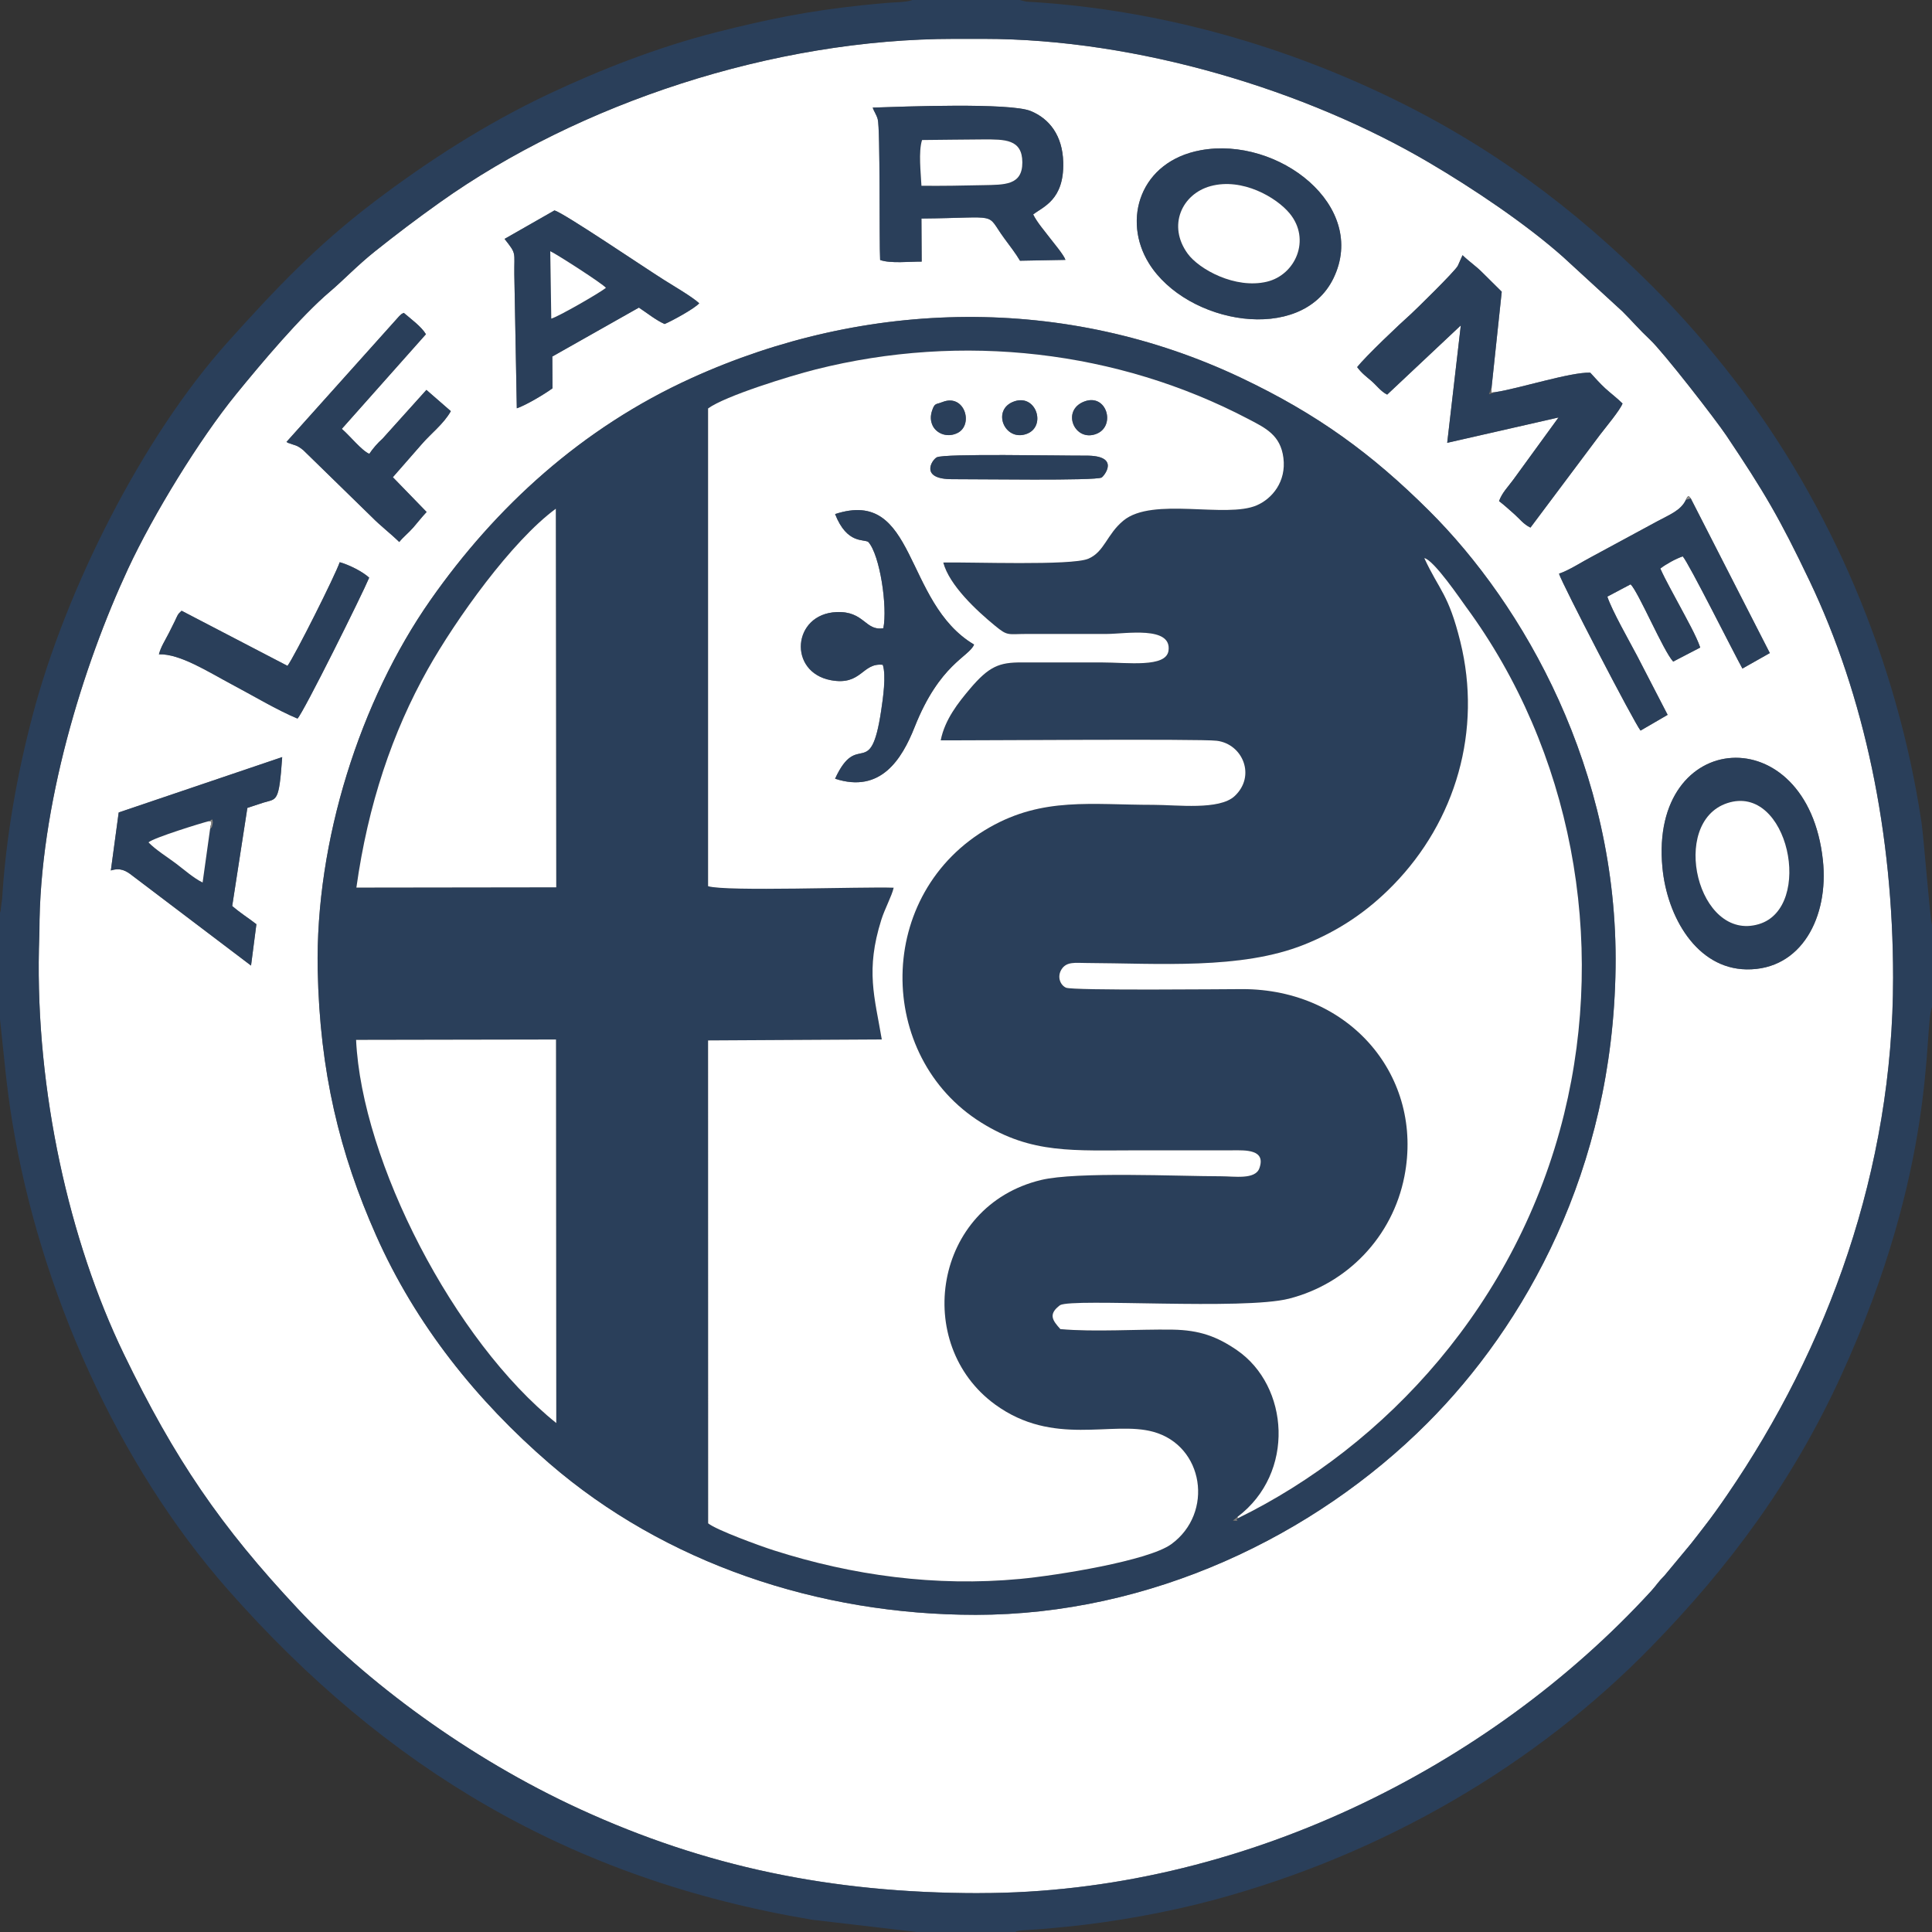
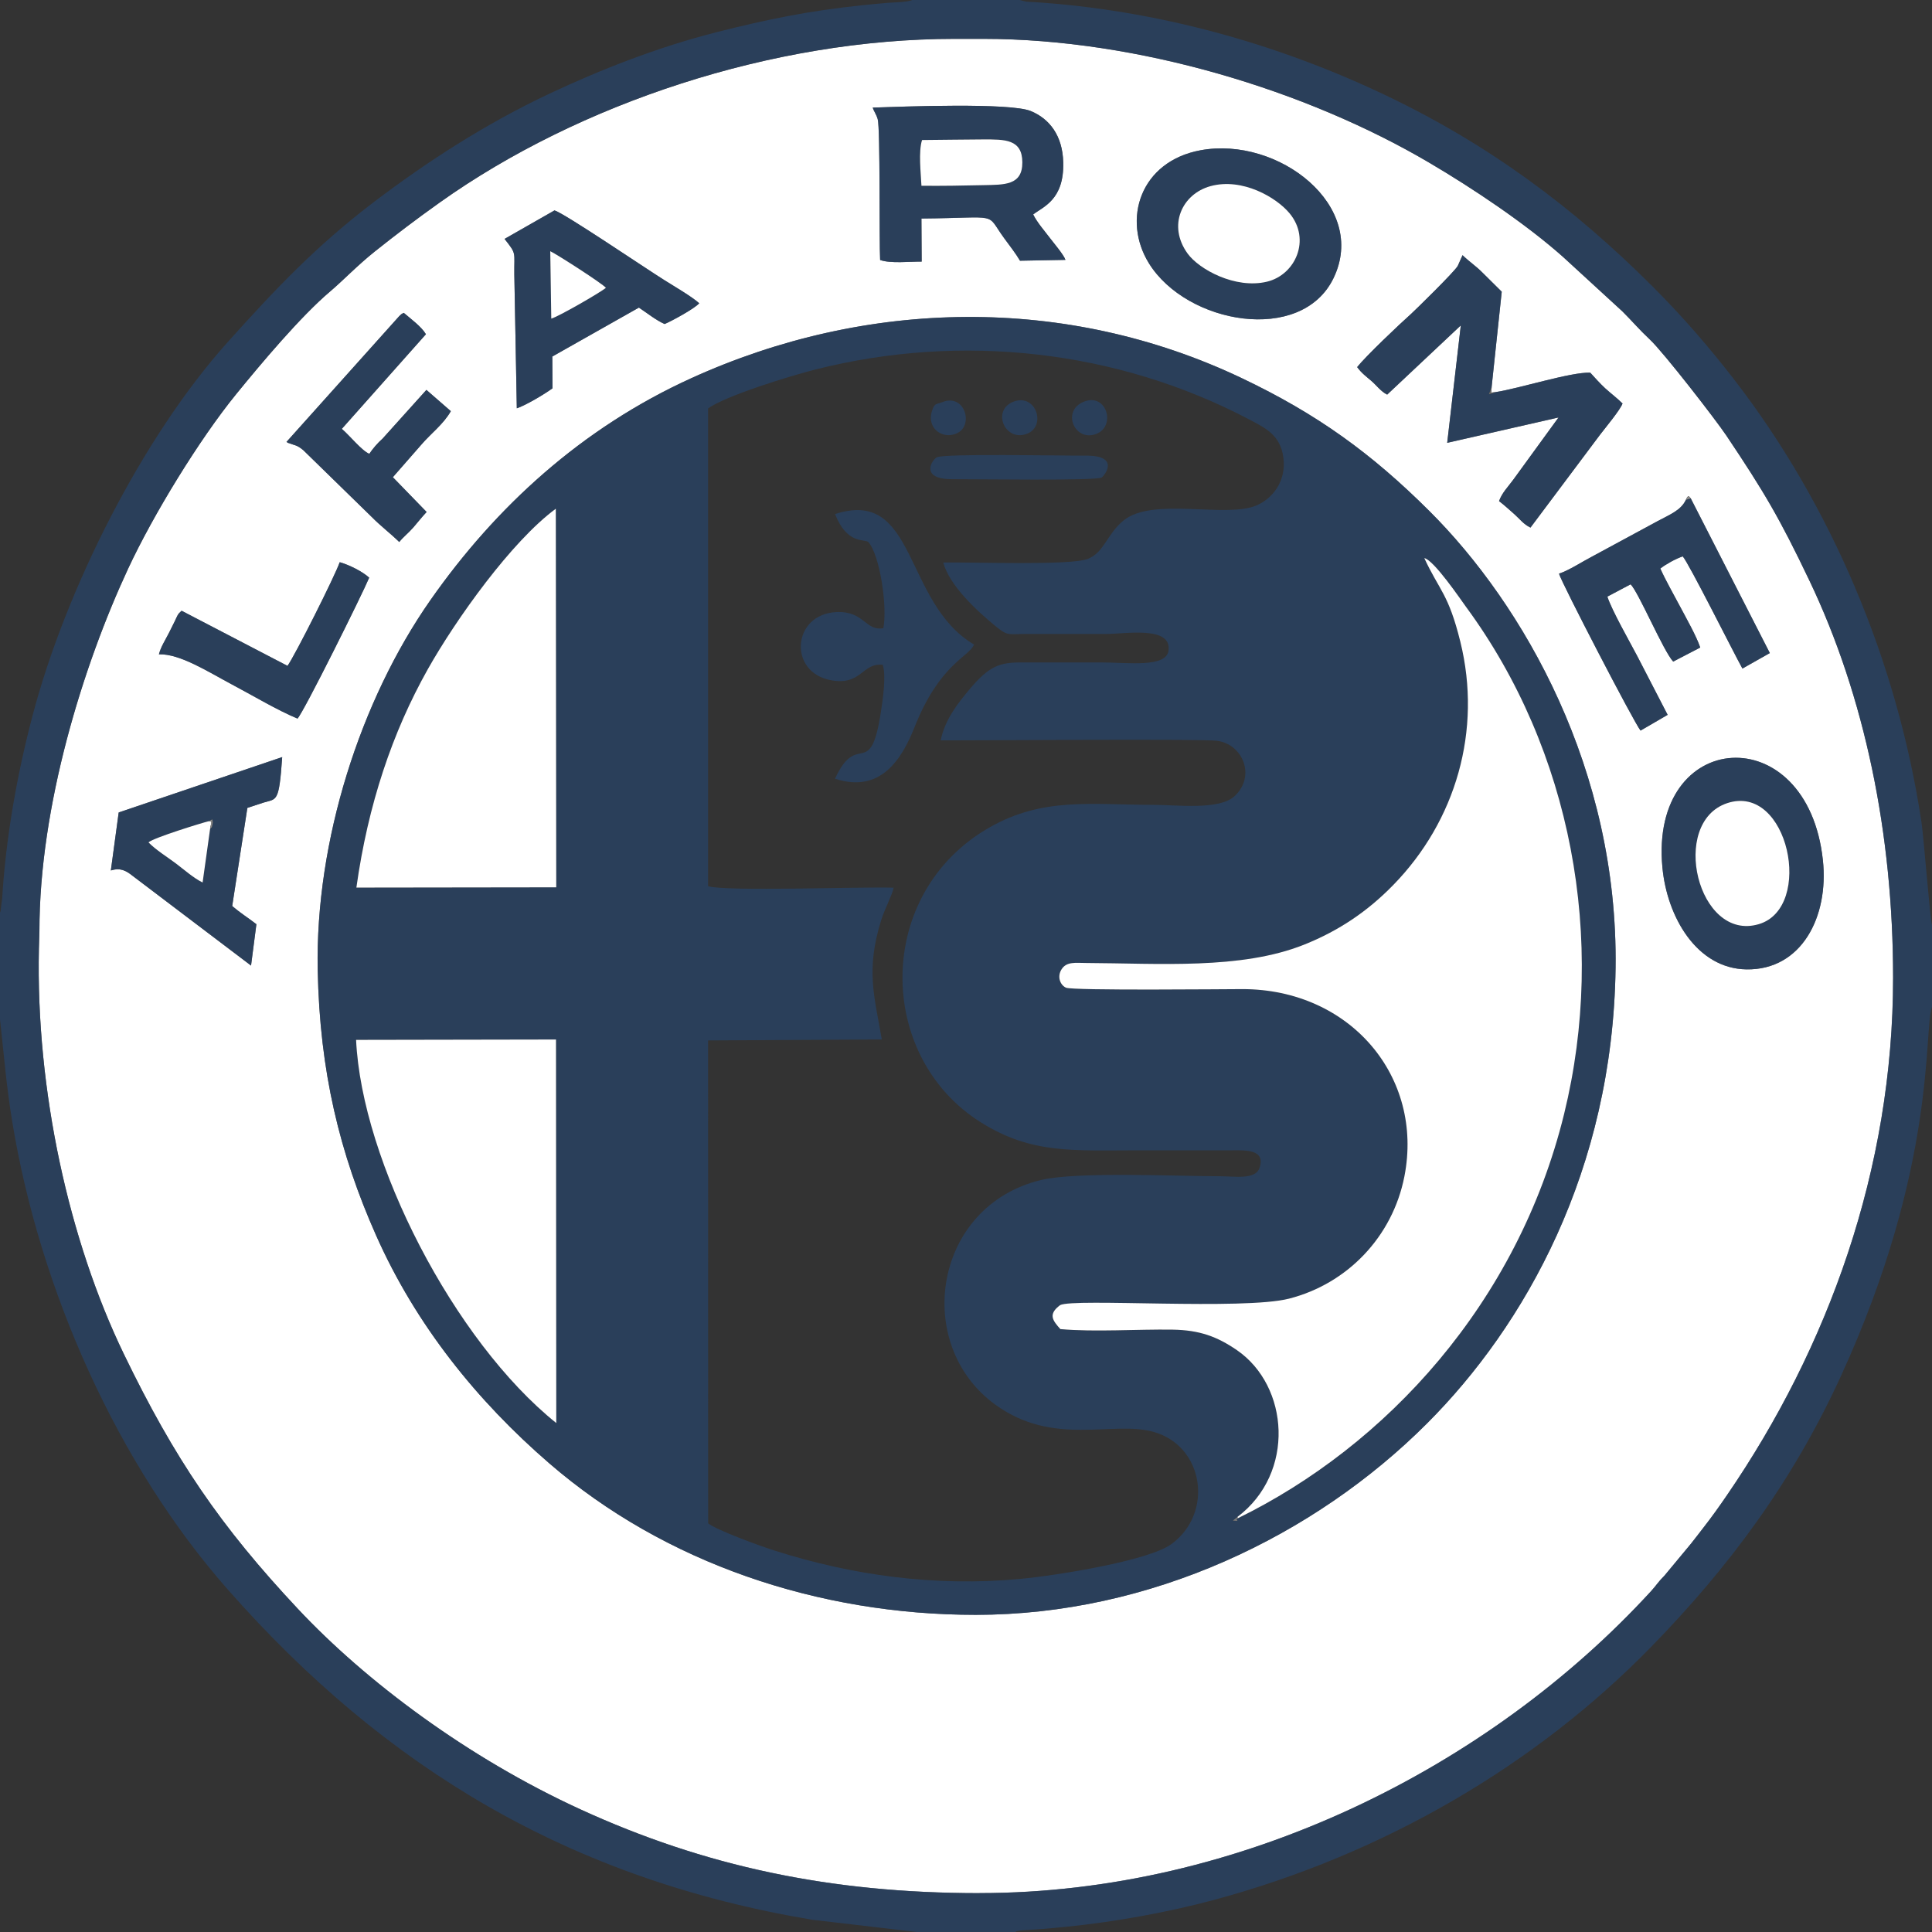
<svg xmlns="http://www.w3.org/2000/svg" width="80" height="80" viewBox="0 0 80 80" fill="none">
  <rect x="0" y="0" width="80" height="80" fill="#333333" stroke="none" />
  <g clip-path="url(#clip0_927_940)">
    <path fill-rule="evenodd" clip-rule="evenodd" d="M40.4 66.867C33.878 66.867 27.523 64.72 22.755 60.603C19.745 58.005 17.217 54.858 15.572 51.153C14.065 47.76 13.238 44.372 13.155 40.162C13.052 34.822 14.922 28.997 17.817 24.858C20.528 20.983 24.097 17.72 28.618 15.663C35.883 12.358 44.142 12.205 51.395 15.647C54.557 17.147 56.807 18.792 59.173 21.147C63.093 25.047 67.01 31.873 66.897 40.082C66.782 48.465 63.135 54.892 59.093 58.937C54.422 63.613 47.625 66.868 40.398 66.867H40.4ZM68.837 35.92C68.292 30.15 74.845 29.69 75.482 35.617C75.735 37.968 74.592 40.175 72.318 40.14C70.262 40.108 69.03 37.975 68.837 35.92ZM10.243 33.453L9.615 37.517C9.973 37.823 10.272 38.003 10.617 38.27L10.395 39.983L5.492 36.268C5.225 36.058 4.995 35.917 4.59 36.045L4.915 33.643L11.685 31.35C11.552 33.268 11.46 33.063 10.91 33.235C10.668 33.31 10.475 33.38 10.243 33.455V33.453ZM12.32 29.753C12.572 29.498 15.018 24.572 15.287 23.92C15.013 23.667 14.458 23.388 14.067 23.28C13.882 23.823 12.21 27.153 11.905 27.572L7.52 25.29C7.347 25.438 7.353 25.485 7.238 25.722C7.152 25.9 7.088 26.028 6.998 26.203C6.835 26.525 6.668 26.767 6.58 27.093C7.458 27.065 8.643 27.833 9.587 28.333C10.447 28.788 11.498 29.417 12.32 29.755V29.753ZM69.808 20.698C69.605 21.133 69.152 21.302 68.627 21.585L65.927 23.045C65.525 23.252 64.983 23.612 64.555 23.755C64.663 24.135 67.665 29.927 67.932 30.252L69.053 29.6L67.793 27.163C67.475 26.557 66.747 25.285 66.557 24.705L67.52 24.195C67.85 24.52 68.875 26.955 69.283 27.395L70.403 26.813C70.248 26.345 69.812 25.578 69.582 25.142C69.298 24.602 68.988 24.07 68.75 23.542C68.99 23.357 69.372 23.145 69.678 23.038C69.913 23.283 71.793 27.043 72.15 27.683L73.285 27.042L70.012 20.64C69.947 20.578 69.917 20.447 69.807 20.7L69.808 20.698ZM14.153 17.76L17.637 13.84C17.452 13.525 17.008 13.203 16.72 12.955C16.615 13.015 16.682 12.95 16.532 13.09L11.862 18.3C12.133 18.438 11.748 18.258 11.973 18.352C12.212 18.45 12.278 18.41 12.56 18.642L15.393 21.407C15.762 21.782 16.172 22.09 16.532 22.443C16.702 22.23 16.925 22.06 17.117 21.838C17.31 21.613 17.465 21.413 17.665 21.2L16.267 19.76L17.45 18.408C17.842 17.95 18.372 17.555 18.668 17.025L17.657 16.145L15.842 18.162C15.635 18.345 15.432 18.582 15.293 18.792C14.982 18.667 14.478 18.033 14.153 17.758V17.76ZM61.765 16.017L62.183 12.08L61.368 11.272C61.107 11.01 60.84 10.838 60.56 10.567L60.365 11.005C60.257 11.227 58.553 12.888 58.433 12.995C57.963 13.412 56.548 14.753 56.197 15.202C56.378 15.452 56.58 15.597 56.787 15.775C56.997 15.955 57.185 16.218 57.44 16.34L60.488 13.475L59.925 18.337L64.535 17.287L62.662 19.863C62.45 20.153 62.195 20.403 62.072 20.75C62.297 20.922 62.482 21.095 62.708 21.293C62.925 21.485 63.082 21.707 63.373 21.847L66.248 18.008C66.482 17.702 67.092 16.972 67.185 16.708C66.953 16.48 66.723 16.31 66.473 16.085C66.292 15.922 65.988 15.588 65.848 15.432C65.042 15.402 62.905 16.088 61.93 16.237L61.752 16.257L61.767 16.015L61.765 16.017ZM22.96 8.713L20.893 9.893C21.405 10.542 21.285 10.413 21.297 11.363L21.4 16.907C21.772 16.783 22.542 16.325 22.877 16.08L22.87 14.763L26.455 12.737C26.788 12.957 27.168 13.263 27.52 13.417C27.823 13.29 28.755 12.782 28.953 12.558C28.657 12.285 27.878 11.833 27.515 11.603C26.647 11.057 23.367 8.83 22.96 8.712V8.713ZM49.713 6.222C47.205 6.685 46.458 9.102 47.575 10.903C49.14 13.427 53.878 14.26 55.212 11.53C56.678 8.528 52.925 5.628 49.713 6.222ZM36.445 10.767C36.403 9.992 36.455 5.317 36.345 4.933C36.288 4.735 36.178 4.592 36.137 4.455C37.393 4.413 41.817 4.243 42.68 4.597C43.457 4.915 43.998 5.612 44.027 6.718C44.068 8.285 43.185 8.56 42.782 8.88C42.955 9.227 43.265 9.573 43.488 9.872C43.625 10.053 44.05 10.552 44.118 10.76L42.237 10.795C42.062 10.497 41.812 10.177 41.58 9.86C40.78 8.768 41.48 9.018 38.155 9.048L38.165 10.832C37.682 10.827 36.867 10.918 36.447 10.765L36.445 10.767ZM40.56 78.39C51.34 78.39 61.668 73.195 68.367 65.888C68.593 65.64 68.653 65.512 68.923 65.243L70.012 63.932C70.233 63.657 70.333 63.518 70.537 63.257C70.885 62.812 71.197 62.372 71.512 61.912C75.693 55.813 78.392 48.418 78.39 40.48C78.39 34.525 77.215 28.837 74.923 24.038C73.682 21.438 73.048 20.368 71.485 18.035C71.043 17.377 68.887 14.595 68.328 14.07C67.858 13.628 67.597 13.308 67.183 12.897L64.722 10.638C63.168 9.257 60.98 7.795 59.182 6.737C54.11 3.75 47.125 1.61 40.722 1.61H39.522C32.005 1.61 23.977 4.285 18.22 8.378C17.243 9.073 16.408 9.707 15.528 10.408C14.798 10.99 14.198 11.623 13.67 12.07C12.455 13.098 10.813 15.052 9.772 16.332C8.258 18.192 6.353 21.298 5.305 23.55C3.445 27.547 1.628 33.38 1.633 38.562L1.612 39.282C1.482 45.168 2.86 51.373 5.13 56.07C7.228 60.41 9.13 63.202 12.338 66.623C15.14 69.613 19.362 72.782 24.04 74.925C29.16 77.27 34.355 78.392 40.562 78.392L40.56 78.39Z" fill="white" />
    <path fill-rule="evenodd" clip-rule="evenodd" d="M14.745 43.058L23.023 43.043L23.033 58.925C18.8 55.53 14.977 48.08 14.745 43.058ZM23.015 21.065L23.033 36.742L14.757 36.753C15.24 33.307 16.247 30.32 17.713 27.713C18.882 25.635 21.188 22.408 23.015 21.065ZM51.243 62.875C51.12 62.992 51.423 62.99 51.052 62.963L51.242 62.812C53.647 60.993 53.38 57.392 51.213 55.907C50.392 55.343 49.668 55.078 48.562 55.06C47.097 55.037 45.32 55.167 43.905 55.037C43.592 54.687 43.38 54.423 43.895 54.043C44.453 53.75 51.473 54.26 53.37 53.777C55.778 53.163 57.66 51.22 58.152 48.713C58.96 44.588 55.908 40.958 51.44 40.958C50.843 40.958 44.413 41.027 44.138 40.9C43.89 40.787 43.76 40.43 43.962 40.128C44.17 39.813 44.527 39.875 44.958 39.877C47.977 39.89 51.385 40.162 53.997 39.118C55.452 38.537 56.635 37.728 57.688 36.65C60.278 33.998 61.377 30.248 60.467 26.57C59.975 24.582 59.605 24.468 58.975 23.112C59.375 23.187 60.505 24.858 60.707 25.135C65.067 31.063 66.537 38.902 64.765 46.127C62.842 53.97 57.392 59.872 51.242 62.877L51.243 62.875ZM39.06 23.293C40.198 23.268 44.353 23.43 45.058 23.138C45.733 22.858 45.825 22.127 46.518 21.557C47.728 20.56 50.772 21.478 52.043 20.923C52.68 20.645 53.268 19.942 53.143 18.958C53.023 18.008 52.392 17.718 51.69 17.35C46.282 14.513 39.86 13.763 33.773 15.298C32.705 15.567 30.027 16.395 29.32 16.913V36.695C30.055 36.925 35.69 36.71 37.005 36.758C36.927 37.105 36.633 37.637 36.492 38.09C35.835 40.182 36.215 41.277 36.513 43.042L29.32 43.082L29.323 63.078C29.658 63.353 31.477 64.017 32.042 64.197C35.303 65.238 38.728 65.708 42.24 65.38C43.75 65.238 47.552 64.632 48.502 63.94C50.27 62.652 49.858 59.865 47.753 59.287C46.045 58.817 43.623 59.917 41.205 58.157C37.782 55.663 38.647 49.938 43.105 48.862C44.582 48.505 48.768 48.707 50.56 48.707C51.11 48.707 51.975 48.857 52.148 48.375C52.433 47.583 51.555 47.63 51.04 47.632C49.76 47.635 48.48 47.632 47.2 47.632C44.435 47.632 42.735 47.795 40.633 46.485C36.255 43.758 36.198 36.982 40.977 34.26C43.193 32.997 45.192 33.327 47.76 33.327C48.738 33.327 50.488 33.557 51.123 32.965C52.013 32.137 51.465 30.807 50.383 30.673C49.673 30.587 40.277 30.665 38.953 30.655C39.125 29.783 39.698 29.078 40.145 28.545C40.957 27.58 41.382 27.425 42.318 27.43C43.412 27.433 44.505 27.43 45.598 27.43C46.692 27.43 48.285 27.657 48.385 26.945C48.533 25.903 46.592 26.25 45.838 26.25C44.745 26.25 43.652 26.248 42.558 26.25C41.71 26.25 41.742 26.353 41.205 25.913C40.443 25.288 39.312 24.242 39.058 23.292L39.06 23.293ZM40.4 66.867C47.627 66.867 54.423 63.612 59.095 58.937C63.137 54.892 66.783 48.463 66.898 40.082C67.012 31.873 63.095 25.045 59.175 21.147C56.807 18.792 54.557 17.147 51.397 15.647C44.143 12.205 35.885 12.358 28.62 15.663C24.098 17.72 20.528 20.983 17.818 24.858C14.923 28.997 13.053 34.822 13.157 40.162C13.238 44.372 14.067 47.76 15.573 51.153C17.217 54.858 19.747 58.005 22.757 60.603C27.525 64.72 33.88 66.867 40.402 66.867H40.4Z" fill="#27456B" fill-opacity="0.7" />
-     <path fill-rule="evenodd" clip-rule="evenodd" d="M34.64 25.345C35.797 25.297 35.82 26.14 36.578 26.013C36.755 25.125 36.438 22.983 35.957 22.443C35.777 22.308 35.075 22.55 34.58 21.287C37.973 20.175 37.395 24.948 40.335 26.69C40.132 27.2 38.912 27.485 37.873 30.108C37.343 31.447 36.463 32.86 34.58 32.245C35.517 30.198 36.042 32.388 36.487 29.437C36.565 28.915 36.703 27.972 36.555 27.528C35.693 27.432 35.683 28.405 34.403 28.165C32.623 27.83 32.808 25.422 34.642 25.345H34.64ZM38.79 18.937C39.083 18.772 43.925 18.873 44.96 18.867C46.427 18.857 45.705 19.725 45.615 19.773C45.355 19.915 40.43 19.837 39.437 19.842C38.087 19.848 38.567 19.062 38.788 18.937H38.79ZM42 16.62C42.913 16.305 43.333 17.655 42.52 17.963C41.597 18.312 41.035 16.953 42 16.62ZM44.893 16.628C45.828 16.267 46.217 17.645 45.4 17.965C44.498 18.32 43.928 17 44.893 16.628ZM39.007 16.655C39.945 16.26 40.345 17.618 39.62 17.942C39.185 18.137 38.762 17.928 38.618 17.62C38.523 17.418 38.525 17.215 38.597 16.998C38.707 16.668 38.767 16.755 39.007 16.653V16.655ZM39.06 23.293C40.198 23.268 44.353 23.43 45.058 23.138C45.733 22.858 45.825 22.127 46.518 21.557C47.728 20.56 50.772 21.478 52.043 20.923C52.68 20.645 53.268 19.942 53.143 18.958C53.023 18.008 52.392 17.718 51.69 17.35C46.282 14.513 39.86 13.763 33.773 15.298C32.705 15.567 30.027 16.395 29.32 16.913V36.695C30.055 36.925 35.69 36.71 37.005 36.758C36.927 37.105 36.633 37.637 36.492 38.09C35.835 40.182 36.215 41.277 36.513 43.042L29.32 43.082L29.323 63.078C29.658 63.353 31.477 64.017 32.042 64.197C35.303 65.238 38.728 65.708 42.24 65.38C43.75 65.238 47.552 64.632 48.502 63.94C50.27 62.652 49.858 59.865 47.753 59.287C46.045 58.817 43.623 59.917 41.205 58.157C37.782 55.663 38.647 49.938 43.105 48.862C44.582 48.505 48.768 48.707 50.56 48.707C51.11 48.707 51.975 48.857 52.148 48.375C52.433 47.583 51.555 47.63 51.04 47.632C49.76 47.635 48.48 47.632 47.2 47.632C44.435 47.632 42.735 47.795 40.633 46.485C36.255 43.758 36.198 36.982 40.977 34.26C43.193 32.997 45.192 33.327 47.76 33.327C48.738 33.327 50.488 33.557 51.123 32.965C52.013 32.137 51.465 30.807 50.383 30.673C49.673 30.587 40.277 30.665 38.953 30.655C39.125 29.783 39.698 29.078 40.145 28.545C40.957 27.58 41.382 27.425 42.318 27.43C43.412 27.433 44.505 27.43 45.598 27.43C46.692 27.43 48.285 27.657 48.385 26.945C48.533 25.903 46.592 26.25 45.838 26.25C44.745 26.25 43.652 26.248 42.558 26.25C41.71 26.25 41.742 26.353 41.205 25.913C40.443 25.288 39.312 24.242 39.058 23.292L39.06 23.293Z" fill="white" />
    <path fill-rule="evenodd" clip-rule="evenodd" d="M40.56 78.39C34.353 78.39 29.158 77.268 24.038 74.923C19.362 72.781 15.14 69.611 12.337 66.621C9.128 63.2 7.227 60.408 5.128 56.068C2.858 51.371 1.48 45.166 1.61 39.28L1.632 38.56C1.628 33.378 3.443 27.545 5.303 23.548C6.352 21.296 8.257 18.19 9.77 16.33C10.812 15.05 12.452 13.096 13.668 12.068C14.197 11.621 14.797 10.988 15.527 10.406C16.407 9.705 17.24 9.071 18.218 8.376C23.975 4.283 32.003 1.608 39.52 1.608H40.72C47.125 1.608 54.108 3.748 59.18 6.735C60.978 7.793 63.167 9.256 64.72 10.636L67.182 12.895C67.595 13.308 67.857 13.626 68.327 14.068C68.885 14.591 71.042 17.373 71.483 18.033C73.047 20.366 73.68 21.436 74.922 24.036C77.213 28.835 78.388 34.521 78.388 40.478C78.388 48.416 75.692 55.811 71.51 61.91C71.195 62.37 70.882 62.81 70.535 63.255C70.33 63.516 70.23 63.655 70.01 63.93L68.922 65.241C68.653 65.508 68.593 65.638 68.365 65.886C61.667 73.193 51.34 78.388 40.558 78.388L40.56 78.39ZM0 37.793V42.206L0.225 44.333C0.3 45.046 0.395 45.761 0.507 46.445C1.648 53.411 4.857 60.63 9.445 65.833C15.96 73.221 23.598 77.81 33.618 79.491L37.948 79.998H42.052C42.132 79.965 41.96 79.986 42.245 79.941C42.332 79.928 42.47 79.921 42.56 79.916C42.733 79.906 42.907 79.895 43.077 79.881C43.448 79.851 43.813 79.818 44.183 79.781C46.178 79.578 48.367 79.183 50.268 78.671C57.343 76.766 63.63 73.053 68.363 68.201C71.61 64.875 74.222 61.351 76.215 57.01C80.24 48.238 79.642 42.633 80 41.695V38.301C79.922 38.1 79.662 34.7 79.563 34.04C78.565 27.403 75.832 20.921 71.805 15.713C70.757 14.356 69.652 13.085 68.442 11.875C65.162 8.595 61.653 5.98 57.345 3.93C52.837 1.785 47.858 0.41 42.8 0.086C42.703 0.08 42.568 0.078 42.477 0.065L42.207 -0.004H37.793C37.552 0.096 37.047 0.095 36.777 0.116C36.407 0.146 36.012 0.185 35.667 0.221C33.478 0.453 31.792 0.795 29.66 1.336C27.233 1.953 24.858 2.888 22.76 3.875C20.118 5.116 17.685 6.693 15.487 8.361C13.087 10.185 11.403 11.97 9.44 14.153C5.887 18.105 2.712 24.431 1.342 29.655C0.705 32.081 0.245 34.663 0.09 37.195L0.023 37.726C0.02 37.743 0.01 37.768 0.002 37.79L0 37.793Z" fill="#27456B" fill-opacity="0.7" />
    <path fill-rule="evenodd" clip-rule="evenodd" d="M51.242 62.812V62.875C57.393 59.868 62.843 53.967 64.767 46.125C66.538 38.902 65.068 31.062 60.708 25.133C60.505 24.858 59.377 23.187 58.977 23.11C59.607 24.468 59.977 24.582 60.468 26.568C61.378 30.247 60.28 33.995 57.69 36.648C56.637 37.727 55.453 38.535 53.998 39.117C51.385 40.16 47.977 39.888 44.96 39.875C44.528 39.873 44.172 39.812 43.963 40.127C43.763 40.43 43.892 40.785 44.14 40.898C44.415 41.025 50.845 40.957 51.442 40.957C55.91 40.957 58.962 44.588 58.153 48.712C57.662 51.22 55.78 53.162 53.372 53.775C51.475 54.258 44.455 53.747 43.897 54.042C43.383 54.422 43.593 54.685 43.907 55.035C45.322 55.163 47.098 55.035 48.563 55.058C49.672 55.077 50.393 55.342 51.215 55.905C53.38 57.39 53.647 60.992 51.243 62.81L51.242 62.812Z" fill="white" />
    <path fill-rule="evenodd" clip-rule="evenodd" d="M14.745 43.059C14.975 48.08 18.798 55.529 23.034 58.925L23.023 43.044L14.745 43.059Z" fill="white" />
    <path fill-rule="evenodd" clip-rule="evenodd" d="M23.015 21.065C21.188 22.408 18.882 25.637 17.713 27.713C16.248 30.32 15.24 33.307 14.757 36.753L23.033 36.742L23.015 21.065Z" fill="white" />
    <path fill-rule="evenodd" clip-rule="evenodd" d="M61.93 16.237L61.653 16.328L61.767 16.015L62.185 12.078L61.37 11.27C61.108 11.008 60.842 10.837 60.562 10.565L60.367 11.003C60.258 11.225 58.555 12.887 58.435 12.993C57.965 13.41 56.55 14.752 56.198 15.2C56.38 15.45 56.582 15.595 56.788 15.773C56.998 15.953 57.187 16.217 57.442 16.338L60.49 13.473L59.927 18.335L64.537 17.285L62.663 19.862C62.452 20.152 62.197 20.402 62.073 20.748C62.298 20.92 62.483 21.093 62.71 21.292C62.927 21.483 63.083 21.705 63.375 21.845L66.25 18.007C66.483 17.7 67.093 16.97 67.187 16.707C66.955 16.478 66.725 16.308 66.475 16.083C66.293 15.92 65.99 15.587 65.85 15.43C65.043 15.4 62.907 16.087 61.932 16.235L61.93 16.237Z" fill="#27456B" fill-opacity="0.7" />
    <path fill-rule="evenodd" clip-rule="evenodd" d="M38.155 7.692C38.13 7.157 38.025 6.285 38.18 5.798C39.027 5.795 39.87 5.777 40.72 5.773C41.605 5.772 42.33 5.758 42.333 6.72C42.337 7.683 41.588 7.645 40.72 7.667C39.895 7.685 38.977 7.703 38.155 7.692ZM36.445 10.767C36.865 10.92 37.682 10.83 38.163 10.833L38.153 9.05C41.48 9.02 40.78 8.77 41.578 9.862C41.81 10.177 42.06 10.497 42.235 10.797L44.117 10.762C44.048 10.553 43.623 10.055 43.487 9.873C43.263 9.577 42.953 9.23 42.78 8.882C43.185 8.562 44.067 8.287 44.025 6.72C43.995 5.615 43.455 4.917 42.678 4.598C41.815 4.245 37.392 4.415 36.135 4.457C36.177 4.593 36.287 4.737 36.343 4.935C36.453 5.318 36.402 9.993 36.443 10.768L36.445 10.767Z" fill="#27456B" fill-opacity="0.7" />
    <path fill-rule="evenodd" clip-rule="evenodd" d="M34.578 21.287C35.075 22.548 35.777 22.308 35.955 22.443C36.437 22.985 36.753 25.127 36.577 26.013C35.818 26.138 35.795 25.295 34.638 25.345C32.805 25.423 32.62 27.83 34.4 28.165C35.68 28.405 35.69 27.433 36.552 27.528C36.698 27.97 36.562 28.915 36.483 29.437C36.038 32.387 35.515 30.198 34.577 32.245C36.458 32.86 37.338 31.448 37.87 30.108C38.908 27.485 40.128 27.2 40.332 26.69C37.392 24.947 37.972 20.175 34.577 21.287H34.578Z" fill="#27456B" fill-opacity="0.7" />
    <path fill-rule="evenodd" clip-rule="evenodd" d="M71.518 33.257C74.053 32.413 75.125 37.583 72.83 38.267C70.3 39.02 69.115 34.057 71.518 33.257ZM68.837 35.92C69.031 37.975 70.261 40.107 72.318 40.14C74.591 40.175 75.735 37.968 75.481 35.617C74.845 29.69 68.29 30.152 68.837 35.92Z" fill="#27456B" fill-opacity="0.7" />
    <path fill-rule="evenodd" clip-rule="evenodd" d="M50.123 7.708C51.438 7.347 52.853 8.172 53.403 8.838C54.292 9.917 53.645 11.382 52.46 11.665C51.147 11.978 49.65 11.152 49.178 10.502C48.337 9.343 48.942 8.033 50.123 7.708ZM49.713 6.222C47.205 6.685 46.458 9.102 47.575 10.903C49.14 13.427 53.878 14.26 55.212 11.53C56.678 8.528 52.925 5.628 49.713 6.222Z" fill="#27456B" fill-opacity="0.7" />
    <path fill-rule="evenodd" clip-rule="evenodd" d="M69.808 20.698C69.605 21.133 69.152 21.302 68.627 21.585L65.927 23.045C65.525 23.252 64.983 23.612 64.555 23.755C64.663 24.135 67.665 29.927 67.932 30.252L69.053 29.6L67.793 27.163C67.475 26.557 66.747 25.285 66.557 24.705L67.52 24.195C67.85 24.52 68.875 26.955 69.283 27.395L70.403 26.813C70.248 26.345 69.812 25.578 69.582 25.142C69.298 24.602 68.988 24.07 68.75 23.542C68.99 23.357 69.372 23.145 69.678 23.038C69.913 23.283 71.793 27.043 72.15 27.683L73.285 27.042L70.012 20.64L69.807 20.7L69.808 20.698Z" fill="#27456B" fill-opacity="0.7" />
    <path fill-rule="evenodd" clip-rule="evenodd" d="M22.785 10.402C23.065 10.533 24.977 11.763 25.09 11.92C24.797 12.15 23.098 13.125 22.827 13.193L22.785 10.4V10.402ZM20.893 9.893C21.405 10.542 21.285 10.413 21.297 11.363L21.4 16.907C21.772 16.783 22.542 16.325 22.877 16.08L22.87 14.763L26.455 12.737C26.788 12.957 27.168 13.263 27.52 13.417C27.823 13.29 28.755 12.782 28.953 12.558C28.657 12.285 27.878 11.833 27.515 11.603C26.647 11.057 23.367 8.83 22.96 8.712L20.893 9.892V9.893Z" fill="#27456B" fill-opacity="0.7" />
    <path fill-rule="evenodd" clip-rule="evenodd" d="M8.633 34.007L8.793 33.928C8.807 34.077 8.832 33.965 8.795 34.155C8.767 34.31 8.758 34.247 8.7 34.322L8.39 36.542C8.025 36.368 7.622 36.01 7.285 35.755C6.943 35.497 6.447 35.192 6.148 34.88C6.377 34.682 8.373 34.07 8.633 34.007ZM10.243 33.453C10.475 33.38 10.67 33.308 10.91 33.233C11.46 33.062 11.552 33.267 11.685 31.348L4.915 33.642L4.59 36.043C4.995 35.917 5.225 36.058 5.492 36.267L10.395 39.982L10.617 38.268C10.272 38.002 9.973 37.82 9.615 37.515L10.243 33.452V33.453Z" fill="#27456B" fill-opacity="0.7" />
    <path fill-rule="evenodd" clip-rule="evenodd" d="M17.637 13.84C17.452 13.525 17.008 13.203 16.72 12.955C16.615 13.015 16.682 12.95 16.532 13.09L11.862 18.3C12.133 18.438 11.748 18.258 11.973 18.352C12.212 18.45 12.278 18.41 12.56 18.642L15.393 21.407C15.762 21.782 16.172 22.09 16.532 22.443C16.702 22.23 16.925 22.06 17.117 21.838C17.31 21.613 17.465 21.413 17.665 21.2L16.267 19.76L17.45 18.408C17.842 17.95 18.372 17.555 18.668 17.025L17.657 16.145L15.842 18.162C15.635 18.345 15.432 18.582 15.293 18.792C14.982 18.667 14.478 18.033 14.153 17.758L17.637 13.838V13.84Z" fill="#27456B" fill-opacity="0.7" />
    <path fill-rule="evenodd" clip-rule="evenodd" d="M12.32 29.753C12.572 29.498 15.018 24.572 15.287 23.92C15.013 23.667 14.458 23.388 14.067 23.28C13.882 23.823 12.21 27.153 11.905 27.572L7.52 25.29C7.347 25.438 7.353 25.485 7.238 25.722C7.152 25.9 7.088 26.028 6.998 26.203C6.835 26.525 6.668 26.767 6.58 27.093C7.458 27.065 8.643 27.833 9.587 28.333C10.447 28.788 11.498 29.417 12.32 29.755V29.753Z" fill="#27456B" fill-opacity="0.7" />
    <path fill-rule="evenodd" clip-rule="evenodd" d="M50.123 7.708C48.94 8.033 48.335 9.343 49.178 10.502C49.65 11.152 51.148 11.978 52.46 11.665C53.645 11.382 54.292 9.918 53.403 8.838C52.855 8.172 51.438 7.347 50.123 7.708Z" fill="white" />
    <path fill-rule="evenodd" clip-rule="evenodd" d="M71.518 33.257C69.113 34.057 70.298 39.022 72.83 38.267C75.127 37.583 74.055 32.412 71.518 33.257Z" fill="white" />
    <path fill-rule="evenodd" clip-rule="evenodd" d="M38.155 7.692C38.975 7.702 39.893 7.685 40.72 7.667C41.588 7.647 42.338 7.683 42.333 6.72C42.328 5.758 41.605 5.772 40.72 5.773C39.87 5.775 39.028 5.793 38.18 5.798C38.025 6.285 38.13 7.157 38.155 7.692Z" fill="white" />
    <path fill-rule="evenodd" clip-rule="evenodd" d="M38.79 18.937C38.568 19.062 38.088 19.848 39.438 19.842C40.432 19.837 45.357 19.915 45.617 19.773C45.707 19.725 46.428 18.857 44.962 18.867C43.927 18.873 39.083 18.772 38.792 18.937H38.79Z" fill="#27456B" fill-opacity="0.7" />
    <path fill-rule="evenodd" clip-rule="evenodd" d="M8.7 34.322C8.733 34.073 8.827 34.002 8.633 34.007C8.373 34.07 6.377 34.682 6.148 34.88C6.448 35.192 6.943 35.497 7.285 35.755C7.622 36.01 8.027 36.368 8.39 36.542L8.7 34.322Z" fill="white" />
    <path fill-rule="evenodd" clip-rule="evenodd" d="M22.827 13.193C23.098 13.125 24.797 12.15 25.09 11.92C24.977 11.763 23.065 10.532 22.785 10.402L22.827 13.195V13.193Z" fill="white" />
    <path fill-rule="evenodd" clip-rule="evenodd" d="M44.893 16.628C43.928 17.002 44.498 18.32 45.4 17.965C46.217 17.645 45.828 16.267 44.893 16.628Z" fill="#27456B" fill-opacity="0.7" />
    <path fill-rule="evenodd" clip-rule="evenodd" d="M39.007 16.655C38.767 16.755 38.707 16.67 38.597 17C38.525 17.217 38.523 17.42 38.618 17.622C38.763 17.93 39.185 18.137 39.62 17.943C40.345 17.62 39.943 16.262 39.007 16.657V16.655Z" fill="#27456B" fill-opacity="0.7" />
    <path fill-rule="evenodd" clip-rule="evenodd" d="M42 16.62C41.035 16.953 41.595 18.312 42.52 17.963C43.335 17.657 42.913 16.305 42 16.62Z" fill="#27456B" fill-opacity="0.7" />
    <path fill-rule="evenodd" clip-rule="evenodd" d="M8.7 34.322C8.758 34.247 8.767 34.31 8.795 34.155C8.83 33.965 8.805 34.077 8.793 33.928L8.633 34.007C8.827 34.002 8.733 34.075 8.7 34.322Z" fill="#858584" />
    <path fill-rule="evenodd" clip-rule="evenodd" d="M61.93 16.237L61.752 16.257L61.765 16.017L61.652 16.328L61.93 16.237Z" fill="#6D6C6A" />
    <path fill-rule="evenodd" clip-rule="evenodd" d="M69.808 20.698L70.013 20.638C69.948 20.577 69.918 20.445 69.808 20.698Z" fill="#898989" />
    <path fill-rule="evenodd" clip-rule="evenodd" d="M51.243 62.875V62.812L51.052 62.963C51.423 62.99 51.12 62.992 51.243 62.875Z" fill="#7B7B7B" />
  </g>
  <defs>
    <clipPath id="clip0_927_940">
      <rect width="80" height="80" fill="white" />
    </clipPath>
  </defs>
</svg>